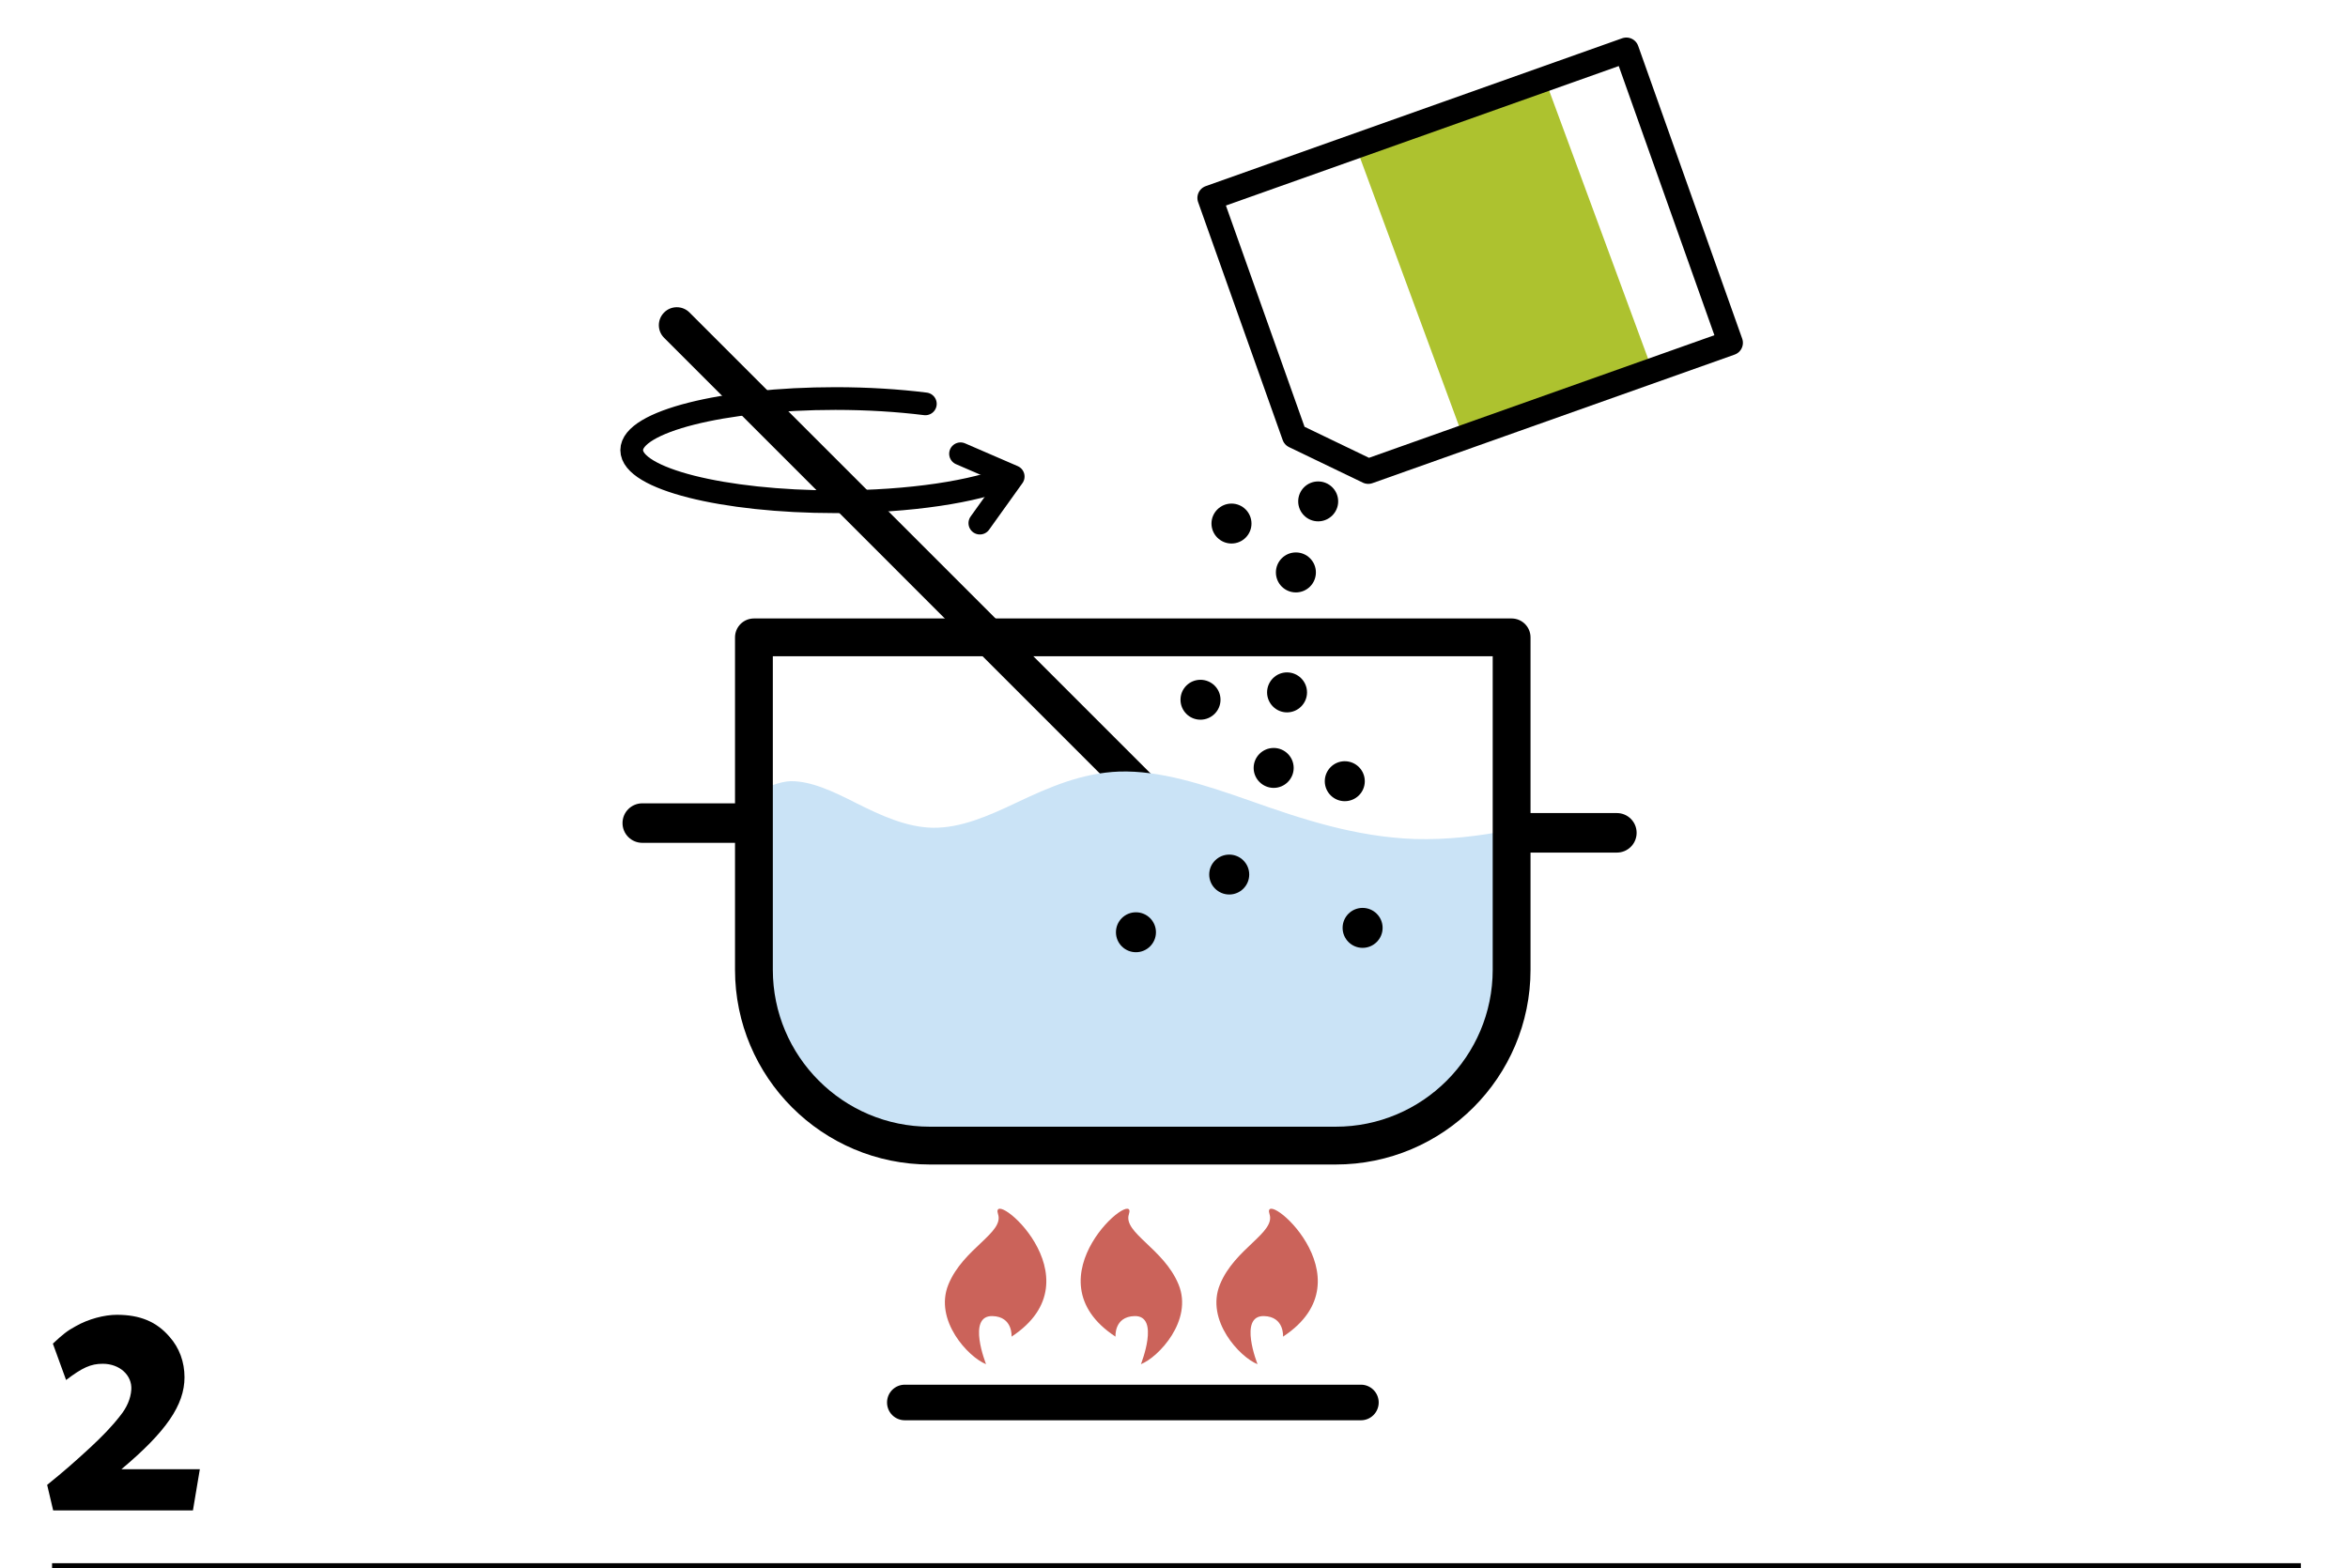
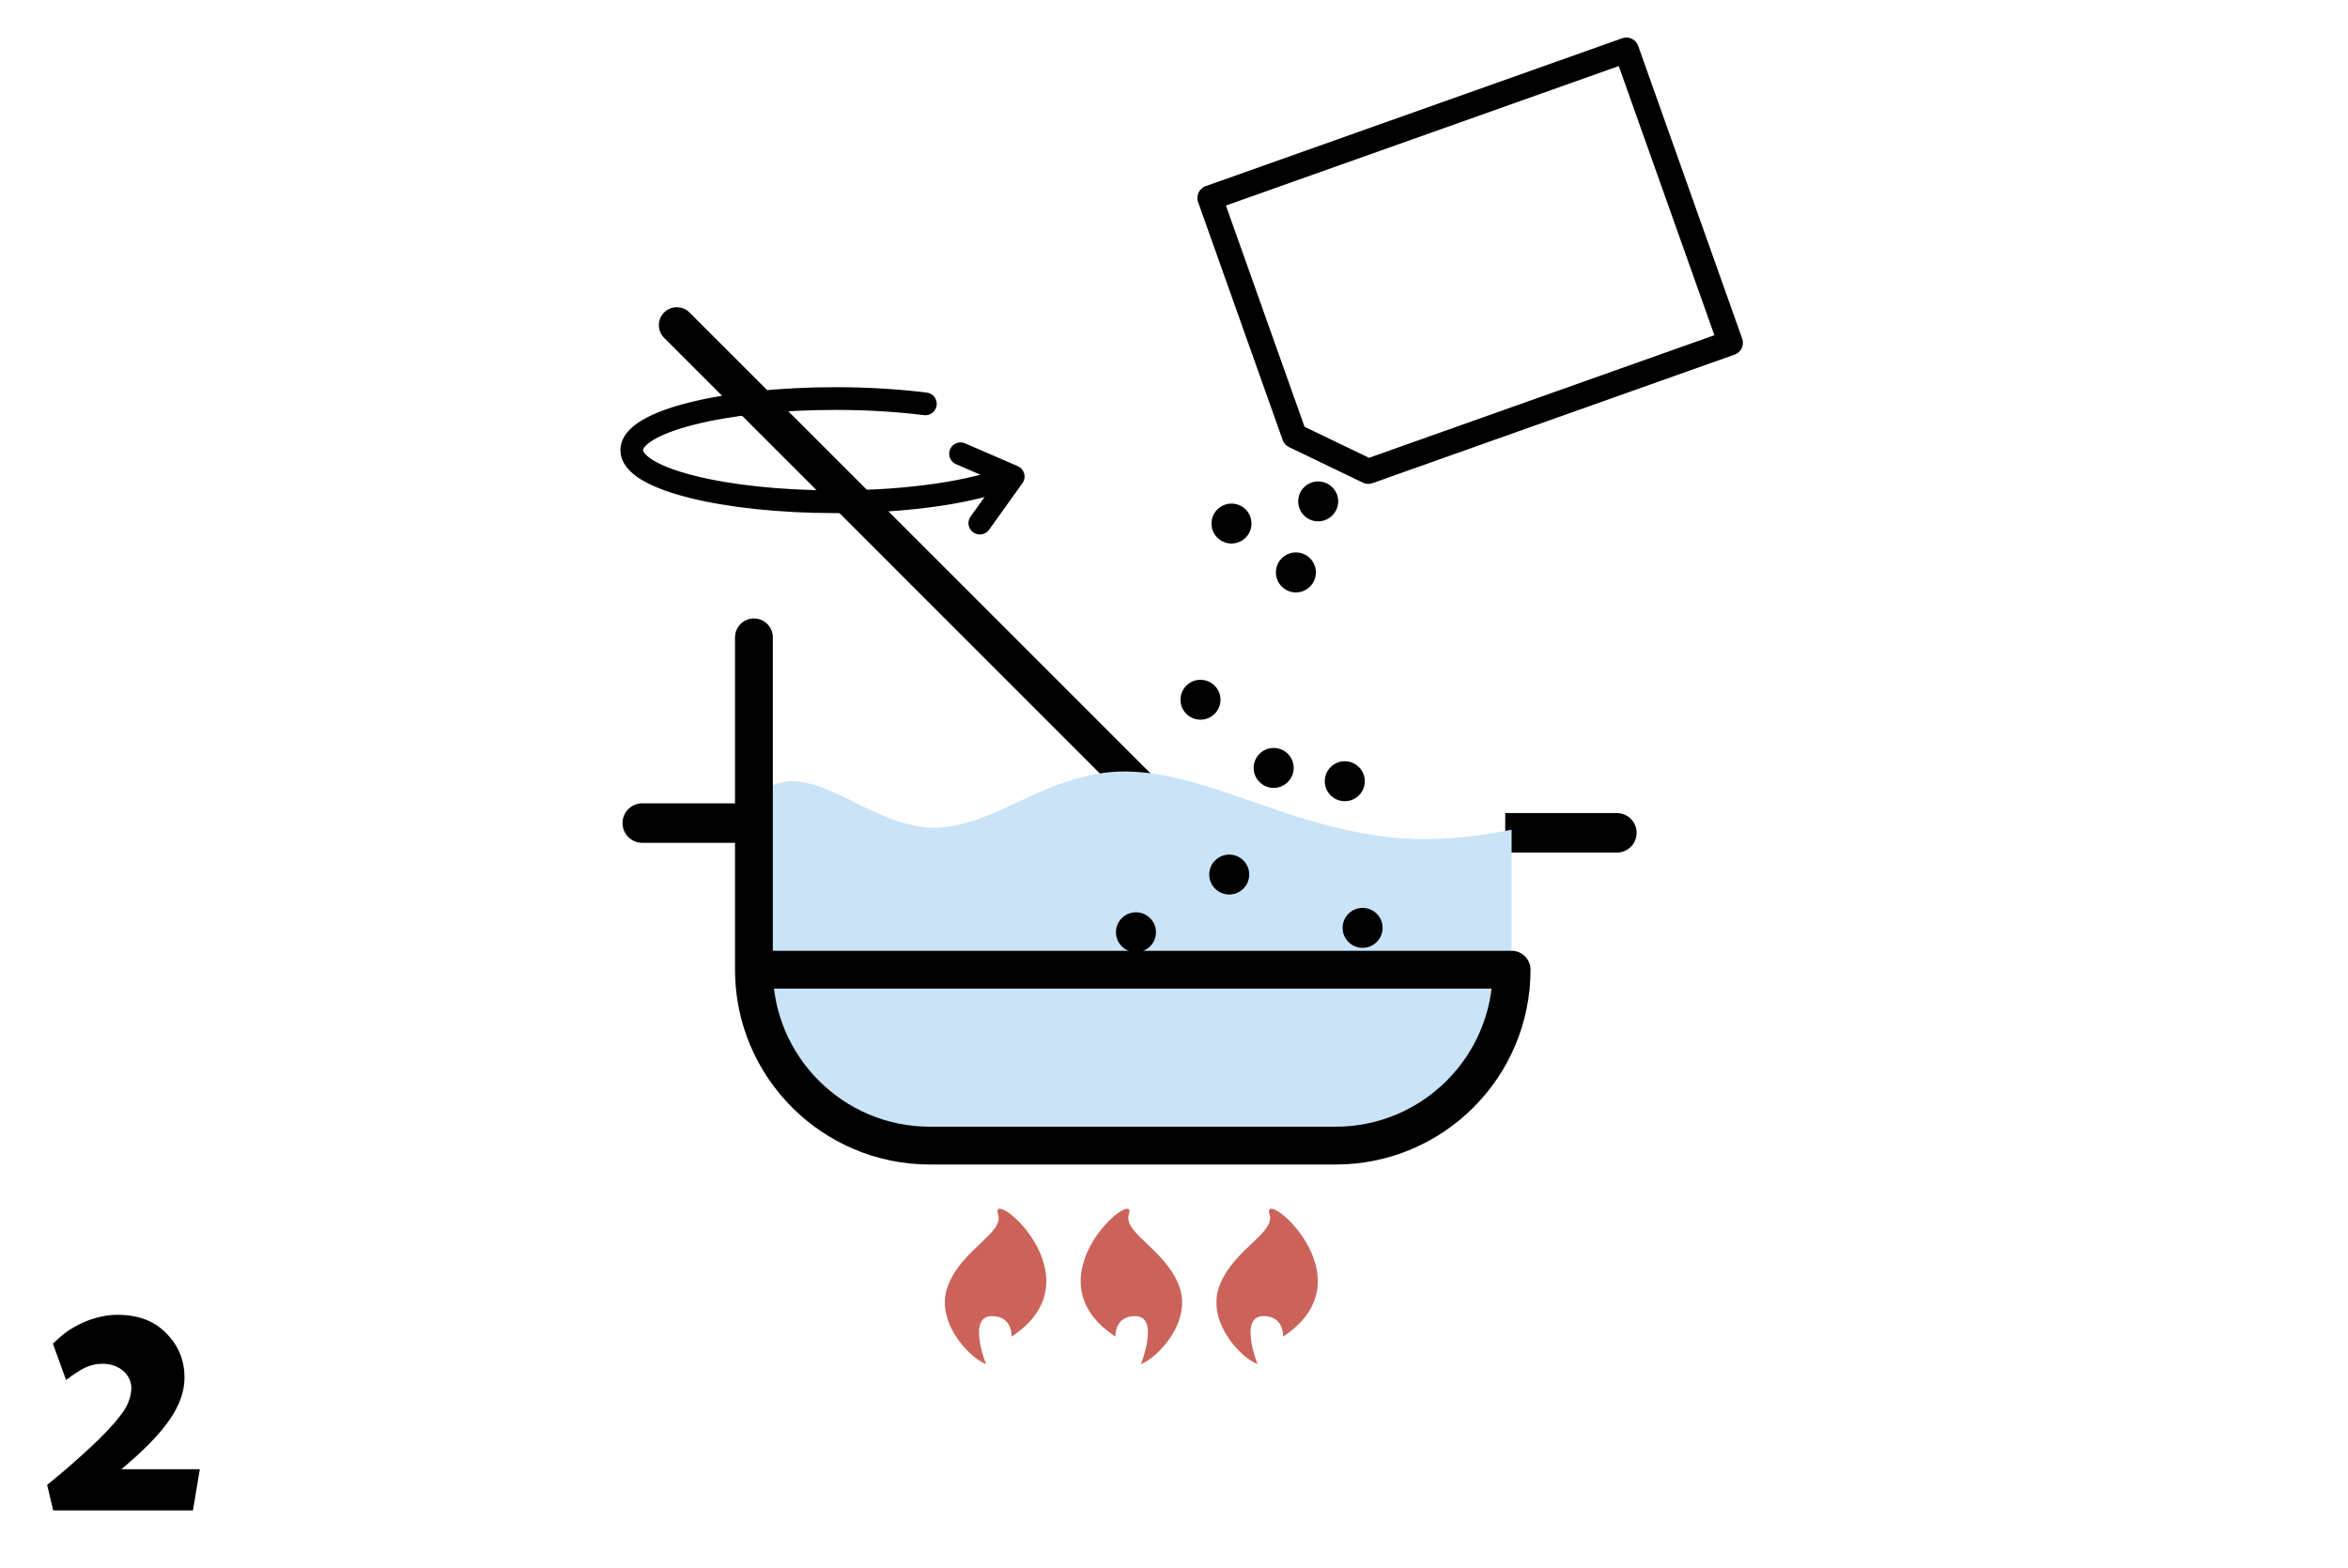
<svg xmlns="http://www.w3.org/2000/svg" id="Capa_1" x="0px" y="0px" width="460.478px" height="307.685px" viewBox="0 0 460.478 307.685" xml:space="preserve">
  <g>
-     <rect x="275.514" y="21.622" transform="matrix(0.938 -0.346 0.346 0.938 0.519 105.196)" fill="#ADC22F" width="39.364" height="59.043" />
    <polyline fill="none" stroke="#000000" stroke-width="4.455" stroke-linecap="round" stroke-linejoin="round" points=" 188.376,89.017 198.704,93.485 192.163,102.622 " />
    <path d="M237.639,168.706c-1.371,1.383-3.613,1.383-4.979,0L130.246,66.276c-1.382-1.365-1.382-3.602,0-4.973 c1.354-1.377,3.608-1.377,4.974,0l102.419,102.424C239.021,165.104,239.021,167.341,237.639,168.706" />
    <path fill="none" stroke="#000000" stroke-width="4.455" stroke-linecap="round" stroke-linejoin="round" d="M198.221,93.473 c-6.951,2.967-19.758,4.956-34.38,4.956c-22.066,0-39.953-4.523-39.953-10.126c0-5.585,17.887-10.12,39.953-10.12 c6.317,0,12.296,0.382,17.634,1.045" />
    <path fill="#CB635A" d="M193.381,267.614c-3.422-1.338-10.272-8.586-7.379-15.65c2.894-7.059,10.936-10.121,9.732-13.773 c-1.848-5.676,20.18,12.51,2.647,24.023c0,0,0.298-3.928-3.748-4.035C189.56,258.056,193.381,267.614,193.381,267.614" />
    <path fill="#CB635A" d="M223.75,267.614c3.428-1.338,10.294-8.586,7.378-15.65c-2.906-7.059-10.918-10.121-9.733-13.773 c1.866-5.676-20.185,12.51-2.624,24.023c0,0-0.321-3.928,3.731-4.035C227.56,258.056,223.75,267.614,223.75,267.614" />
    <path fill="#CB635A" d="M246.622,267.614c-3.434-1.338-10.267-8.586-7.366-15.65c2.882-7.059,10.9-10.121,9.721-13.773 c-1.854-5.676,20.174,12.51,2.646,24.023c0,0,0.299-3.928-3.736-4.035C242.812,258.056,246.622,267.614,246.622,267.614" />
-     <path d="M270.384,275.13c0,1.928-1.567,3.488-3.468,3.488H177.45c-1.944,0-3.489-1.561-3.489-3.488s1.545-3.49,3.489-3.49h89.466 C268.816,271.64,270.384,273.202,270.384,275.13" />
    <path d="M125.981,157.589c-2.153,0-3.896,1.725-3.896,3.877s1.742,3.877,3.896,3.877h21.876v-7.754H125.981z" />
    <path d="M317.09,159.501c2.146,0,3.877,1.73,3.877,3.877c0,2.143-1.73,3.877-3.877,3.877h-21.895v-7.754H317.09z" />
    <path fill="#CAE3F6" d="M245.229,157.11c-9.43-3.32-17.803-5.99-25.704-5.754c-7.372,0.275-13.75,3.063-19.981,6.008 c-5.856,2.781-11.144,5.09-16.64,5.018c-5.181-0.117-10.087-2.383-14.986-4.832c-4.643-2.365-8.862-4.332-12.852-4.305 c-2.085,0.033-4.996,1.27-7.21,2.377v34.609c0,19.051,15.459,34.51,34.509,34.51h79.587c19.038,0,34.498-15.459,34.498-34.51 v-27.461c-6.513,1.303-12.796,2-19.021,1.82C265.896,164.175,255.422,160.729,245.229,157.11" />
-     <path fill="none" stroke="#000000" stroke-width="7.417" stroke-linecap="round" stroke-linejoin="round" d="M296.451,190.229 c0,19.049-15.46,34.508-34.504,34.508h-79.582c-19.05,0-34.509-15.459-34.509-34.508v-65.196h148.595V190.229z" />
+     <path fill="none" stroke="#000000" stroke-width="7.417" stroke-linecap="round" stroke-linejoin="round" d="M296.451,190.229 c0,19.049-15.46,34.508-34.504,34.508h-79.582c-19.05,0-34.509-15.459-34.509-34.508v-65.196V190.229z" />
    <polygon fill="none" stroke="#000000" stroke-width="4.912" stroke-linecap="round" stroke-linejoin="round" points=" 318.956,9.822 339.354,67.252 268.336,92.467 253.866,85.499 237.283,38.83 " />
    <path d="M237.59,102.706c0-2.158,1.77-3.917,3.922-3.917c2.175,0,3.923,1.759,3.923,3.917c0,2.164-1.748,3.917-3.923,3.917 C239.359,106.623,237.59,104.87,237.59,102.706" />
    <path d="M254.596,98.357c0-2.169,1.753-3.911,3.911-3.911s3.929,1.742,3.929,3.911c0,2.158-1.771,3.917-3.929,3.917 S254.596,100.515,254.596,98.357" />
    <path d="M250.223,112.293c0-2.163,1.753-3.922,3.922-3.922c2.163,0,3.923,1.759,3.923,3.922c0,2.175-1.76,3.923-3.923,3.923 C251.976,116.216,250.223,114.468,250.223,112.293" />
    <path d="M245.859,150.651c0-2.174,1.765-3.922,3.934-3.922c2.151,0,3.917,1.748,3.917,3.922c0,2.148-1.766,3.912-3.917,3.912 C247.624,154.563,245.859,152.8,245.859,150.651" />
    <path d="M237.146,171.56c0-2.162,1.764-3.91,3.933-3.91c2.158,0,3.912,1.748,3.912,3.91c0,2.164-1.754,3.918-3.912,3.918 C238.909,175.478,237.146,173.724,237.146,171.56" />
    <path d="M259.81,153.255c0-2.162,1.759-3.922,3.911-3.922c2.186,0,3.934,1.76,3.934,3.922c0,2.164-1.748,3.918-3.934,3.918 C261.568,157.173,259.81,155.419,259.81,153.255" />
    <path d="M218.854,182.884c0-2.17,1.759-3.918,3.922-3.918c2.158,0,3.924,1.748,3.924,3.918c0,2.168-1.766,3.916-3.924,3.916 C220.613,186.8,218.854,185.052,218.854,182.884" />
    <path d="M263.305,182.022c0-2.164,1.753-3.918,3.922-3.918c2.163,0,3.924,1.754,3.924,3.918c0,2.158-1.761,3.922-3.924,3.922 C265.058,185.944,263.305,184.181,263.305,182.022" />
-     <path d="M248.494,135.827c0-2.158,1.759-3.922,3.904-3.922c2.169,0,3.929,1.764,3.929,3.922s-1.76,3.922-3.929,3.922 C250.253,139.749,248.494,137.985,248.494,135.827" />
    <path d="M231.515,137.269c0-2.17,1.747-3.912,3.911-3.912c2.163,0,3.934,1.742,3.934,3.912c0,2.164-1.771,3.916-3.934,3.916 C233.262,141.185,231.515,139.433,231.515,137.269" />
    <g>
      <path d="M37.837,296.302H10.428l-1.179-5.01c3.359-2.713,5.423-4.539,8.37-7.252c2.357-2.18,4.361-4.242,5.953-6.307 c1.297-1.592,2.063-3.359,2.181-5.127c0.177-2.83-2.299-5.07-5.6-5.07c-2.357,0-4.008,0.768-7.191,3.184l-2.593-7.133 c1.886-1.768,2.829-2.535,4.479-3.418c2.476-1.416,5.6-2.24,8.075-2.24c4.539,0,7.781,1.355,10.315,4.303 c1.945,2.182,2.947,4.951,2.947,7.957c0,5.424-3.596,10.67-12.379,18.037h15.385L37.837,296.302z" />
    </g>
-     <line fill="none" stroke="#000000" stroke-width="2.054" x1="10.212" y1="307.685" x2="451.229" y2="307.685" />
  </g>
</svg>